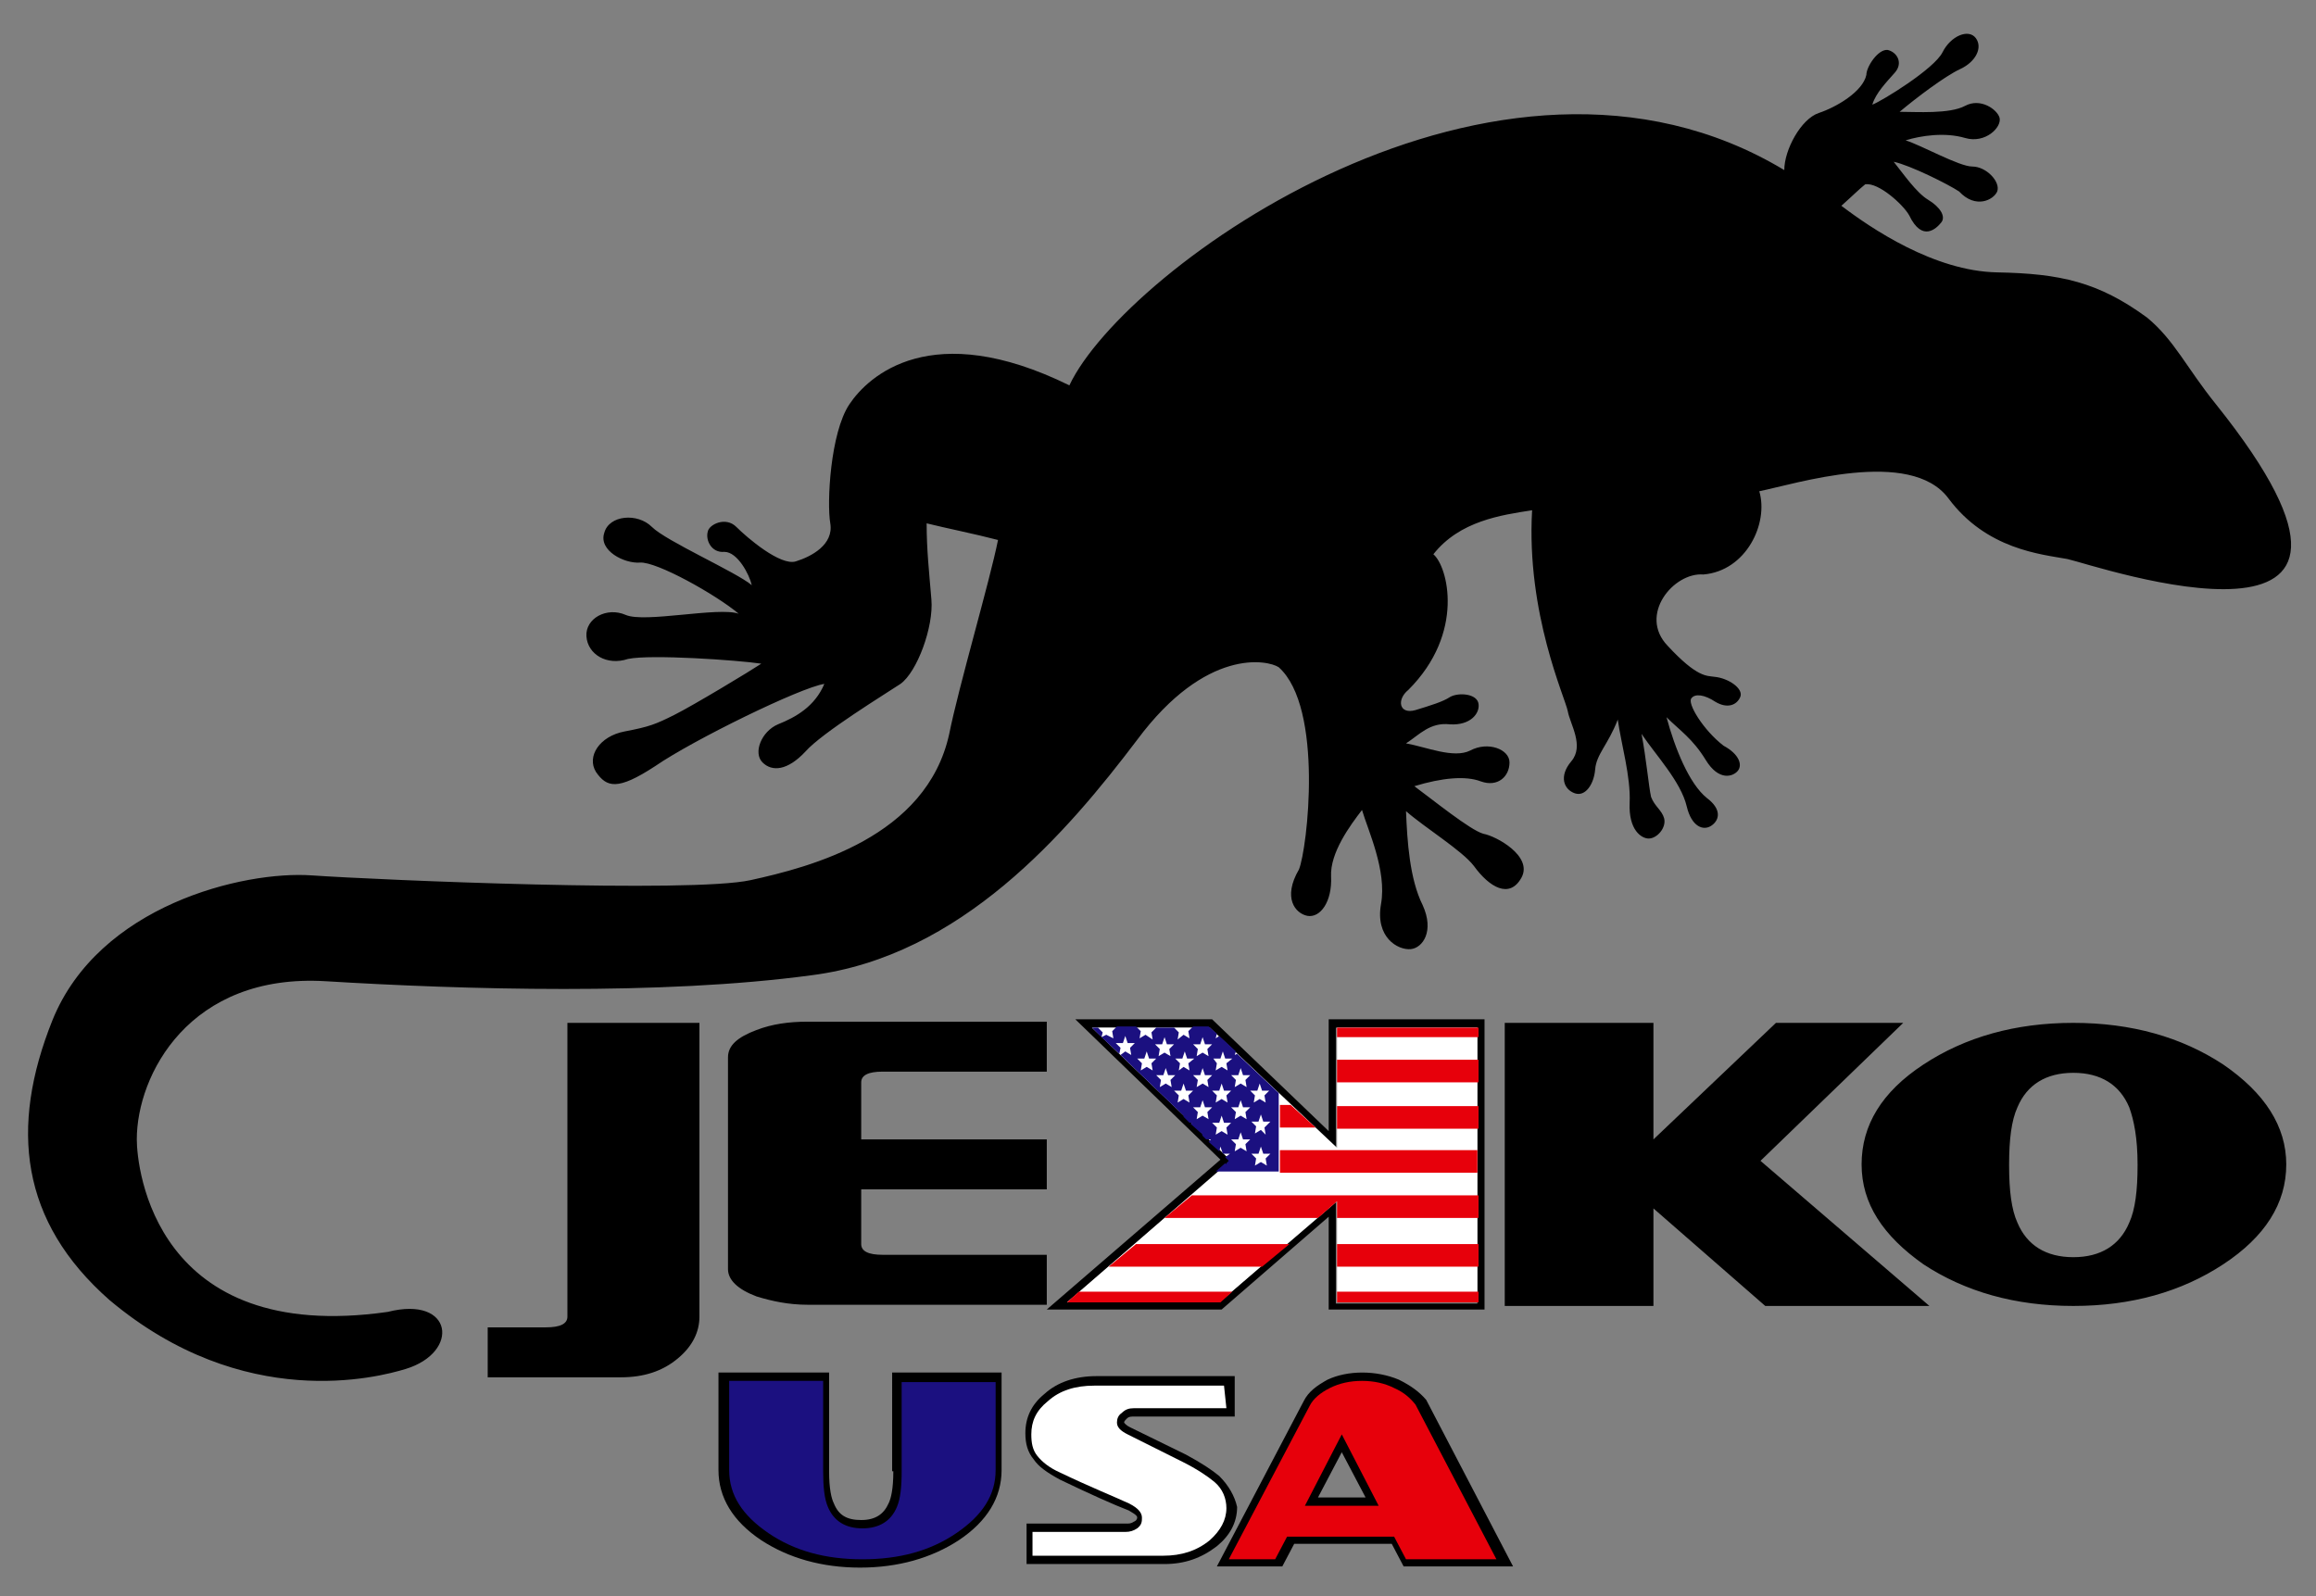
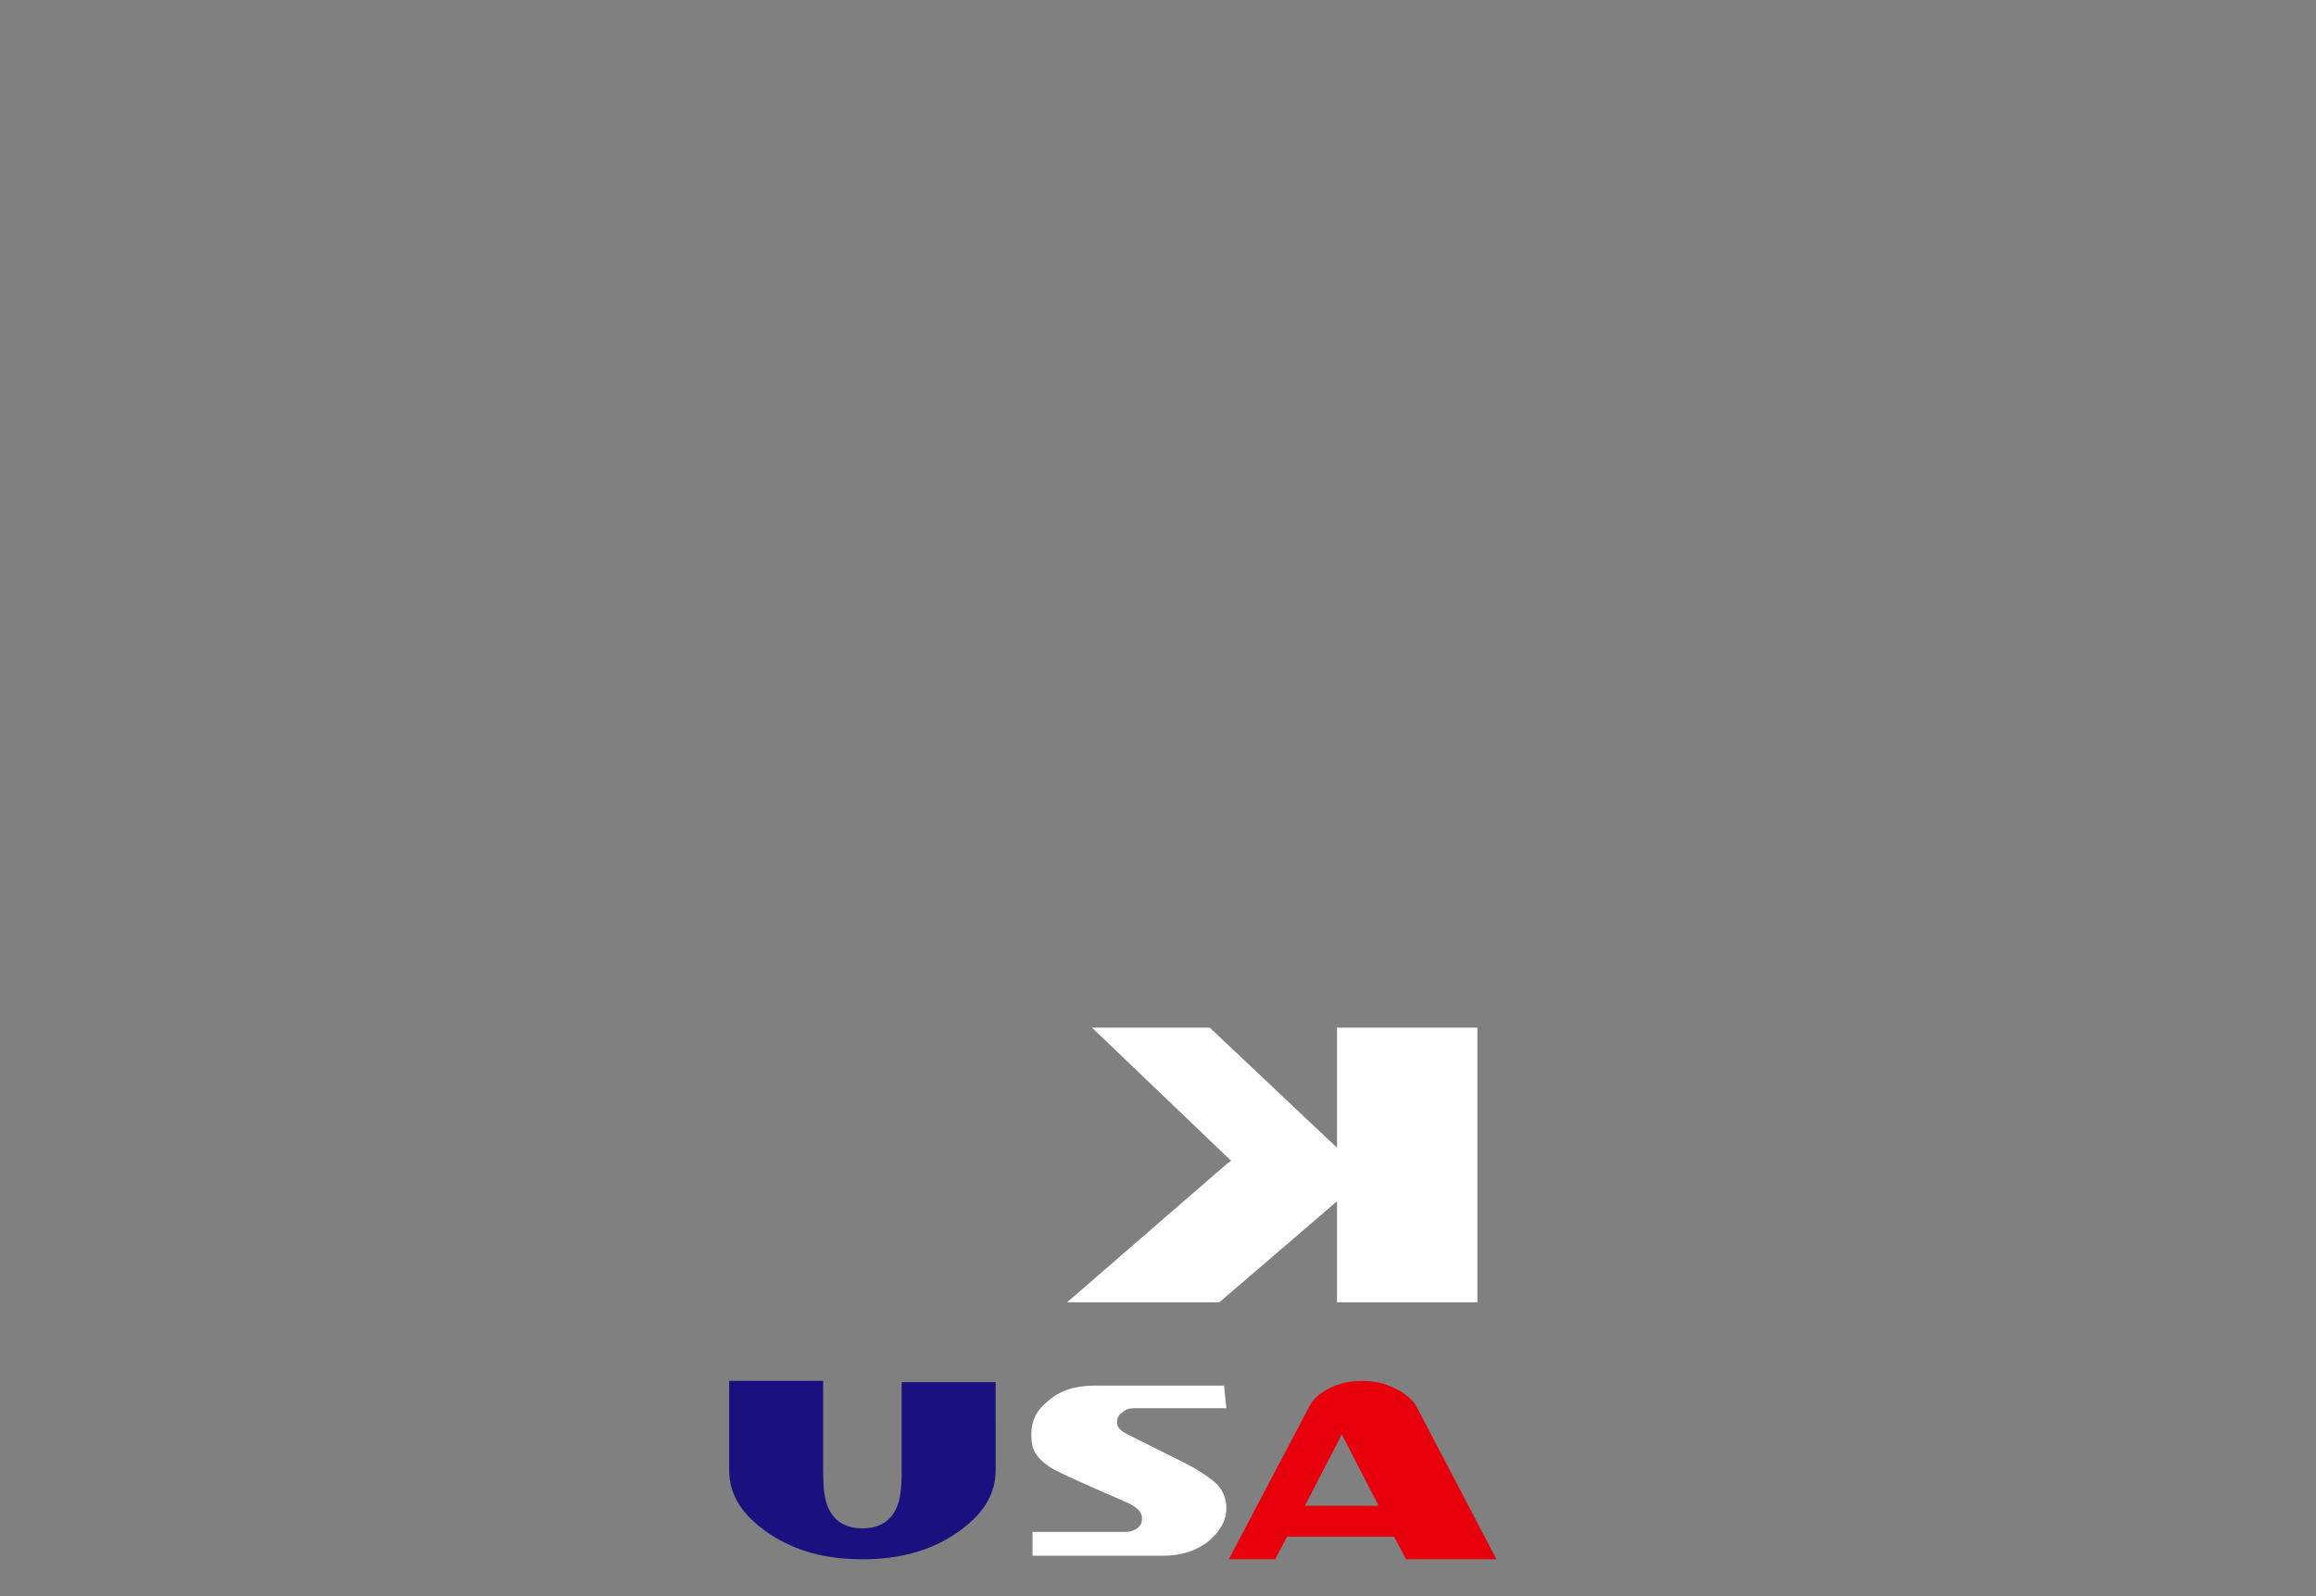
<svg xmlns="http://www.w3.org/2000/svg" version="1.1" id="Livello_2" x="0px" y="0px" viewBox="0 0 194.7 134.2" style="enable-background:new 0 0 194.7 134.2;" xml:space="preserve">
  <rect x="0" y="0" width="194.7" height="134.2" fill="#808080" stroke="none" />
  <style type="text/css">
	.st0{fill:#E7000B;}
	.st1{fill:#FFFFFF;}
	.st2{fill:#1B1080;}
</style>
  <g>
-     <path id="main" d="M102.5,124.1c-0.6-0.5-1.5-1.1-2.8-1.8L95,120c-0.4-0.2-0.5-0.4-0.5-0.4c0-0.1,0.1-0.2,0.2-0.3   c0.1-0.1,0.2-0.2,0.5-0.2h8.6v-3.4H92.2c-1.8,0-3.3,0.5-4.4,1.5c-1.1,0.9-1.6,2-1.6,3.3c0,0.9,0.2,1.6,0.7,2.2   c0.4,0.6,1.1,1.1,2.2,1.7c2.5,1.2,4.5,2.1,5.8,2.6c0.7,0.4,0.7,0.5,0.7,0.6c0,0,0,0.2-0.2,0.3c-0.2,0.1-0.3,0.2-0.6,0.2h-8.5v3.4   h11.6c1.7,0,3.1-0.5,4.4-1.5c1.1-0.9,1.7-2,1.7-3.3C103.8,125.8,103.3,124.9,102.5,124.1z M75.1,123.7c0,1.5-0.2,2.3-0.4,2.7   c-0.4,0.9-1.1,1.4-2.3,1.4c-1.2,0-1.9-0.4-2.3-1.4c-0.2-0.4-0.4-1.2-0.4-2.7v-8.3h-9.3v8.2c0,2.3,1.2,4.3,3.6,5.9   c2.3,1.5,5.1,2.3,8.3,2.3s6-0.8,8.3-2.3c2.4-1.6,3.6-3.6,3.6-5.9v-8.2h-9.2V123.7z M117.6,116c-1.9-0.8-4.3-0.8-6,0   c-0.9,0.5-1.6,1-2,1.8l-7.3,13.9h5.5l1-1.9h8.2l1,1.9h9.2l-7.3-14C119.3,117,118.6,116.5,117.6,116z M110.8,125.9l2-3.8l2,3.8   H110.8z M186.9,89.5c-3.5-2.3-7.7-3.5-12.6-3.5c-4.9,0-9.1,1.2-12.6,3.5c-3.5,2.3-5.2,5.1-5.2,8.4c0,3.3,1.8,6,5.2,8.4   c3.5,2.3,7.7,3.5,12.6,3.5c4.9,0,9.1-1.2,12.6-3.5c3.5-2.3,5.3-5.1,5.3-8.4C192.2,94.7,190.4,91.9,186.9,89.5z M179.7,98   c0,2.1-0.2,3.7-0.7,4.8c-0.8,1.9-2.4,2.9-4.7,2.9s-3.9-1-4.7-2.9c-0.5-1.1-0.7-2.7-0.7-4.8v-0.1c0-2.1,0.2-3.7,0.7-4.8   c0.8-1.9,2.4-2.9,4.7-2.9s3.9,1,4.7,2.9c0.4,1.1,0.7,2.6,0.7,4.8V98z M124.8,110.1V85.7h-13.1v9.4h0l-9.8-9.4H90.4l12.2,11.8   L88,110.1h14.7l9-7.8v7.8L124.8,110.1L124.8,110.1z M102.5,109.5H89.7l13.6-11.7l0.2-0.2L91.8,86.4h9.8l10.7,10.2V86.4h11.9v23.2   h-11.9V101L102.5,109.5z M160,86h-10.7l-10.3,9.8V86h-12.5v23.8h12.5v-8.2l9.4,8.2h13.8l-14.2-12.2L160,86z M32.6,110.3   c-19.6,2.8-21.1-12.1-21.1-14.5c0-5.4,4.4-14,15.9-13.3s28.2,1.2,40.8-0.5C80.8,80.4,89.7,70,95.6,62.2c5.8-7.8,11-6.7,11.9-6.1   c3.8,3.4,2.4,15.3,1.7,17c-1.4,2.4-0.3,3.7,0.7,3.9c1.1,0.2,2.1-1.2,2-3.3c-0.1-2,1.6-4.3,2.6-5.6c0.5,1.7,2.1,5.1,1.6,7.9   s1.4,3.9,2.5,3.8c1-0.1,2-1.5,1-3.7c-1.1-2.2-1.3-5.4-1.4-7.9c1.6,1.4,4.7,3.3,5.7,4.6c1.3,1.8,3,2.8,4,1c1-1.8-2.1-3.5-3.2-3.7   c-1.1-0.3-4.3-2.9-5.8-4c2.3-0.7,4.3-0.9,5.6-0.4c1.4,0.5,2.4-0.4,2.4-1.6c0-1.1-1.8-1.8-3.3-1c-1.4,0.7-3.7-0.3-5.4-0.6   c1.1-0.7,2-1.8,3.7-1.6c1.7,0.1,2.5-0.9,2.4-1.7c-0.1-0.9-1.7-1-2.4-0.6c-0.6,0.4-1.6,0.7-2.9,1.1c-1.4,0.4-1.6-0.9-0.6-1.7   c4.8-4.8,3.3-10.4,2.1-11.4c2.2-2.8,5.7-3.3,8.3-3.7c-0.5,8.7,2.8,15.8,3,16.9c0.2,1.1,1.4,2.9,0.3,4.2c-1.1,1.3-0.6,2.4,0.3,2.7   c0.9,0.3,1.6-0.8,1.7-2c0.1-1.3,1.1-2.1,1.9-4.2c0.3,2.1,1.1,4.8,1,7c-0.1,2.3,1,3,1.6,3c0.7,0,1.5-0.9,1.3-1.7   c-0.2-0.7-0.8-1-1.1-1.8c-0.2-0.9-0.4-3.2-0.8-5.3c1.2,1.8,3.3,4,3.8,6.1c0.4,1.7,1.4,2.1,2.1,1.6c0.7-0.5,0.8-1.4-0.4-2.3   c-1.5-1.2-2.7-4.2-3.4-6.8c1.1,1.1,2.2,1.8,3.3,3.6c1.1,1.8,2.3,1.4,2.7,0.9c0.4-0.5,0.1-1.4-1.2-2.1c-1.7-1.3-3.1-3.6-2.7-4   c0.3-0.4,1.1-0.3,2,0.3c1,0.6,1.8,0.3,2.1-0.4c0.3-0.7-1-1.6-2.2-1.7c-0.6-0.1-1.4,0.1-3.9-2.6c-2.5-2.6,0.5-6.2,3-6   c3.6-0.3,5.5-4.3,4.7-7c3-0.6,12.7-3.7,15.9,0.6c3.2,4.3,7.8,4.7,10,5.1c2.3,0.5,31.3,10.5,12.5-13c-2.5-3.1-3.5-5.4-5.8-7.3   c-4.1-3-7.3-3.7-12.6-3.8c-5.3-0.1-10.6-3.7-13.1-5.6c0.9-0.8,1.5-1.4,2-1.8c1.1-0.2,3.2,1.7,3.7,2.6c1.1,2.3,2.3,1.1,2.7,0.6   c0.4-0.5-0.1-1.3-1.1-1.9c-1-0.6-2.1-2.2-2.9-3.2c1.4,0.3,4.6,1.9,5.5,2.5c1.4,1.5,2.9,0.7,3.2,0c0.3-0.8-0.9-2.1-2.1-2.1   c-1.1,0-4.3-1.8-5.6-2.2c1.3-0.4,3.3-0.7,5-0.2c1.7,0.5,3.1-0.9,2.9-1.7c-0.2-0.7-1.6-1.7-2.9-1s-4.1,0.5-5.5,0.5   c1.3-1.1,3.8-3,5.1-3.6c1.3-0.6,1.9-1.8,1.3-2.6S164,3,163.3,4.4s-5.1,4.1-5.9,4.4c0.3-1,1.2-1.9,1.9-2.7s0.2-1.7-0.6-1.9   c-0.8-0.1-1.8,1.4-1.8,2.1c-0.3,1.4-2.5,2.7-4,3.2c-1.5,0.5-2.9,3.1-2.9,4.8c-24.1-14.5-55.5,8.3-60.1,18.1   C78.3,26.7,73,31.6,71.4,34c-1.6,2.4-1.9,8.3-1.6,10c0.3,1.8-1.6,2.8-2.9,3.2c-1.3,0.4-4.1-2-5-2.9c-0.9-0.9-2.3-0.2-2.4,0.4   c-0.2,0.7,0.3,1.8,1.4,1.7c1.1,0,2.1,1.9,2.3,2.8c-1.3-1.1-7.2-3.7-8.4-4.9c-1.2-1.2-3.6-1-4,0.5c-0.5,1.5,1.7,2.6,3,2.5   c1.4-0.1,6.4,2.7,8.3,4.3c-1.7-0.6-7.9,0.8-9.5,0.1c-1.6-0.7-3.4,0.3-3.3,1.8c0.1,1.5,1.7,2.5,3.5,1.9C54.7,55,62,55.5,64,55.8   c-0.9,0.6-5.7,3.5-7.3,4.3c-1.6,0.8-2.1,1-4.2,1.4c-2.1,0.4-3.2,2.1-2.4,3.4c0.9,1.3,1.8,1.6,5-0.5c3.2-2.2,12.2-6.6,14.2-6.9   c-0.8,1.9-2.4,2.8-3.9,3.4c-1.4,0.6-2.1,2.4-1.3,3.2c0.8,0.8,2.1,0.7,3.6-0.9c1.4-1.6,6.8-4.9,8-5.7c1.4-1,2.8-4.8,2.6-7.1   c-0.2-2.4-0.4-4.2-0.4-6.4c1.6,0.4,4.1,0.9,6,1.4c-0.7,3.5-3.3,12.3-4.1,16.3C77.9,70.4,68.1,72.9,63.1,74c-5,1.1-31.1,0-36.9-0.4   c-5.7-0.4-17.9,2.5-21.8,12.2c-3.6,9-2.7,16.9,4.8,23.5c11.3,9.5,22.6,6.5,24.9,5.8C38.7,113.7,38.1,108.9,32.6,110.3z M88,100   v-4.2H72.4v-4.8c0-0.6,0.6-0.9,1.8-0.9H88v-4.2H67.9c-1.6,0-3,0.2-4.3,0.7c-1.6,0.6-2.4,1.3-2.4,2.3v17.8c0,0.9,0.8,1.7,2.4,2.3   c1.3,0.4,2.7,0.7,4.3,0.7H88v-4.2H74.2c-1.2,0-1.8-0.3-1.8-0.9V100H88z M47.7,110.7L47.7,110.7c0,0.6-0.6,0.9-1.8,0.9H41v4.2h11.2   c1.9,0,3.5-0.5,4.8-1.6c1.2-1,1.8-2.2,1.8-3.5V86H47.7V110.7z" />
    <g id="usa">
      <path class="st0" d="M125.8,131.1h-7.6l-1-1.9h-9l-1,1.9h-3.9l6.8-12.9c0.3-0.6,0.9-1.1,1.7-1.5c0.8-0.4,1.7-0.6,2.7-0.6    c1,0,1.9,0.2,2.7,0.6c0.9,0.4,1.4,0.9,1.8,1.4L125.8,131.1z M115.9,126.6l-3.1-6l-3.1,6H115.9z" />
      <path class="st1" d="M103.1,118.4h-7.8c-0.4,0-0.7,0.1-1,0.4c-0.3,0.2-0.4,0.5-0.4,0.8c0,0.4,0.3,0.7,0.9,1l4.6,2.3    c1.2,0.6,2.1,1.2,2.7,1.7c0.7,0.6,1,1.4,1,2.2c0,1-0.5,1.9-1.4,2.7c-1.1,0.9-2.4,1.3-3.9,1.3H86.8v-2h7.8c0.4,0,0.7-0.1,1-0.3    c0.4-0.3,0.4-0.6,0.4-0.9c0-0.4-0.3-0.8-1.1-1.2c-1.3-0.6-3.3-1.4-5.8-2.6c-0.9-0.4-1.5-0.9-1.9-1.4c-0.4-0.5-0.5-1.1-0.5-1.8    c0-1.1,0.4-2,1.4-2.8c1-0.9,2.3-1.3,3.9-1.3h10.9L103.1,118.4L103.1,118.4L103.1,118.4z" />
      <path class="st2" d="M83.7,123.6c0,2.1-1.1,3.8-3.3,5.3s-4.8,2.2-7.9,2.2s-5.7-0.7-7.9-2.2s-3.3-3.2-3.3-5.3v-7.5h7.9v7.6    c0,1.3,0.1,2.3,0.4,3c0.5,1.2,1.5,1.8,2.9,1.8c1.4,0,2.4-0.6,2.9-1.8c0.3-0.7,0.4-1.7,0.4-3v0v-7.5h7.9V123.6z" />
    </g>
    <g id="key">
      <polygon id="background" class="st1" points="112.4,86.4 124.2,86.4 124.2,109.5 112.4,109.5 112.4,101 102.5,109.5 89.7,109.5     103.2,97.8 103.5,97.6 91.8,86.4 101.7,86.4 112.4,96.5   " />
-       <path id="stars" class="st2" d="M92.3,86.4h0.6v0h-1.1l0.8,0.8l0.1-0.4L92.3,86.4z M104,88.6l-0.2,0.1l0.1-0.3l-1.4-1.3l-0.3,0.2    l0.1-0.4l-0.7-0.6h-1.9v0h0.6l-0.4,0.4l0.1,0.6L99.5,87L99,87.4l0.1-0.6l-0.4-0.4h0.6v0h-2.7v0h0.6l-0.4,0.4l0.1,0.6L96.3,87    l-0.5,0.3l0.1-0.6l-0.4-0.4h0.6v0h-2.8v0h0.6l-0.4,0.4l0.1,0.6L93,87l-0.4,0.2l1.5,1.4l0.1-0.5l-0.4-0.4h0.6l0.2-0.6l0.2,0.6h0.6    l-0.4,0.4l0.1,0.6l-0.5-0.3l-0.4,0.3l5.3,5.1l0,0l0,0.1l0.5,0.5h0.2l-0.1,0.1l0.9,0.8l0-0.1l0.1,0.3l0.3,0.3h0.4l-0.2,0.2l0.9,0.8    l0.1-0.4l0.2,0.6h0.6l-0.4,0.3l0.3,0.3l-0.2,0.2l0,0l0,0.1l-0.1-0.1l-0.8,0.7h5.3v-6.6L104,88.6z M96.9,90l-0.5-0.3L95.9,90    l0.1-0.6L95.6,89h0.6l0.2-0.6l0.2,0.6h0.6l-0.4,0.4L96.9,90z M98.5,91.4l-0.5-0.3l-0.5,0.3l0.1-0.6l-0.4-0.4h0.6l0.2-0.6l0.2,0.6    h0.6l-0.4,0.4L98.5,91.4z M98.3,88.2l0.1,0.6l-0.5-0.3l-0.5,0.3l0.1-0.6l-0.4-0.4h0.6l0.2-0.6l0.2,0.6h0.6L98.3,88.2z M99.9,92.1    l0.1,0.6l-0.5-0.3l-0.5,0.3l0.1-0.6l-0.4-0.4h0.6l0.2-0.6l0.2,0.6h0.6L99.9,92.1z M99.9,89.4l0.1,0.6l-0.5-0.3L99.1,90l0.1-0.6    L98.8,89h0.6l0.2-0.6l0.2,0.6h0.6L99.9,89.4z M101.5,93.5l0.1,0.6l-0.5-0.3l-0.5,0.3l0.1-0.6l-0.4-0.4h0.6l0.2-0.6l0.2,0.6h0.6    L101.5,93.5z M101.5,90.8l0.1,0.6l-0.5-0.3l-0.5,0.3l0.1-0.6l-0.4-0.4h0.6l0.2-0.6l0.2,0.6h0.6L101.5,90.8z M101.5,88.2l0.1,0.6    l-0.5-0.3l-0.5,0.3l0.1-0.6l-0.4-0.4h0.6l0.2-0.6l0.2,0.6h0.6L101.5,88.2z M103.1,94.8l0.1,0.6l-0.5-0.3l-0.5,0.3l0.1-0.6    l-0.4-0.4h0.6l0.2-0.6l0.2,0.6h0.6L103.1,94.8z M103.1,92.1l0.1,0.6l-0.5-0.3l-0.5,0.3l0.1-0.6l-0.4-0.4h0.6l0.2-0.6l0.2,0.6h0.6    L103.1,92.1z M103.1,89.4l0.1,0.6l-0.5-0.3l-0.5,0.3l0.1-0.6L102,89h0.6l0.2-0.6l0.2,0.6h0.6L103.1,89.4z M104.8,96.8l-0.5-0.3    l-0.5,0.3l0.1-0.6l-0.4-0.4h0.6l0.2-0.6l0.2,0.6h0.6l-0.4,0.4L104.8,96.8z M104.7,93.5l0.1,0.6l-0.5-0.3l-0.5,0.3l0.1-0.6    l-0.4-0.4h0.6l0.2-0.6l0.2,0.6h0.6L104.7,93.5z M104.7,90.8l0.1,0.6l-0.5-0.3l-0.5,0.3l0.1-0.6l-0.4-0.4h0.6l0.2-0.6l0.2,0.6h0.6    L104.7,90.8z M106.5,98l-0.5-0.3l-0.5,0.3l0.1-0.6l-0.4-0.4h0.6l0.2-0.6l0.2,0.6h0.6l-0.4,0.4L106.5,98z M106.3,94.8l0.1,0.6    L106,95l-0.5,0.3l0.1-0.6l-0.4-0.4h0.6l0.2-0.6l0.2,0.6h0.6L106.3,94.8z M106.3,92.1l0.1,0.6l-0.5-0.3l-0.5,0.3l0.1-0.6l-0.4-0.4    h0.6l0.2-0.6l0.2,0.6h0.6L106.3,92.1z" />
-       <path id="stripes" class="st0" d="M112.4,109.5h11.9v-0.9h-11.9V109.5z M93.2,106.5h12.9l2.3-1.9H95.5L93.2,106.5z M112.4,86.4    v0.8h11.9v-0.8H112.4z M89.7,109.5h12.9l1-0.9H90.7L89.7,109.5z M112.4,106.5h11.9v-1.9h-11.9V106.5z M112.4,94.9h11.9v-1.9h-11.9    V94.9z M112.4,91h11.9v-1.9h-11.9V91z M107.6,98.6h-0.4v0h17v-1.9h-16.6V98.6z M97.9,102.4h12.9l1.6-1.4v1.4h11.9v-1.9h-24.1    L97.9,102.4z M108.5,92.9h-0.9v1.9h3L108.5,92.9z" />
    </g>
  </g>
</svg>